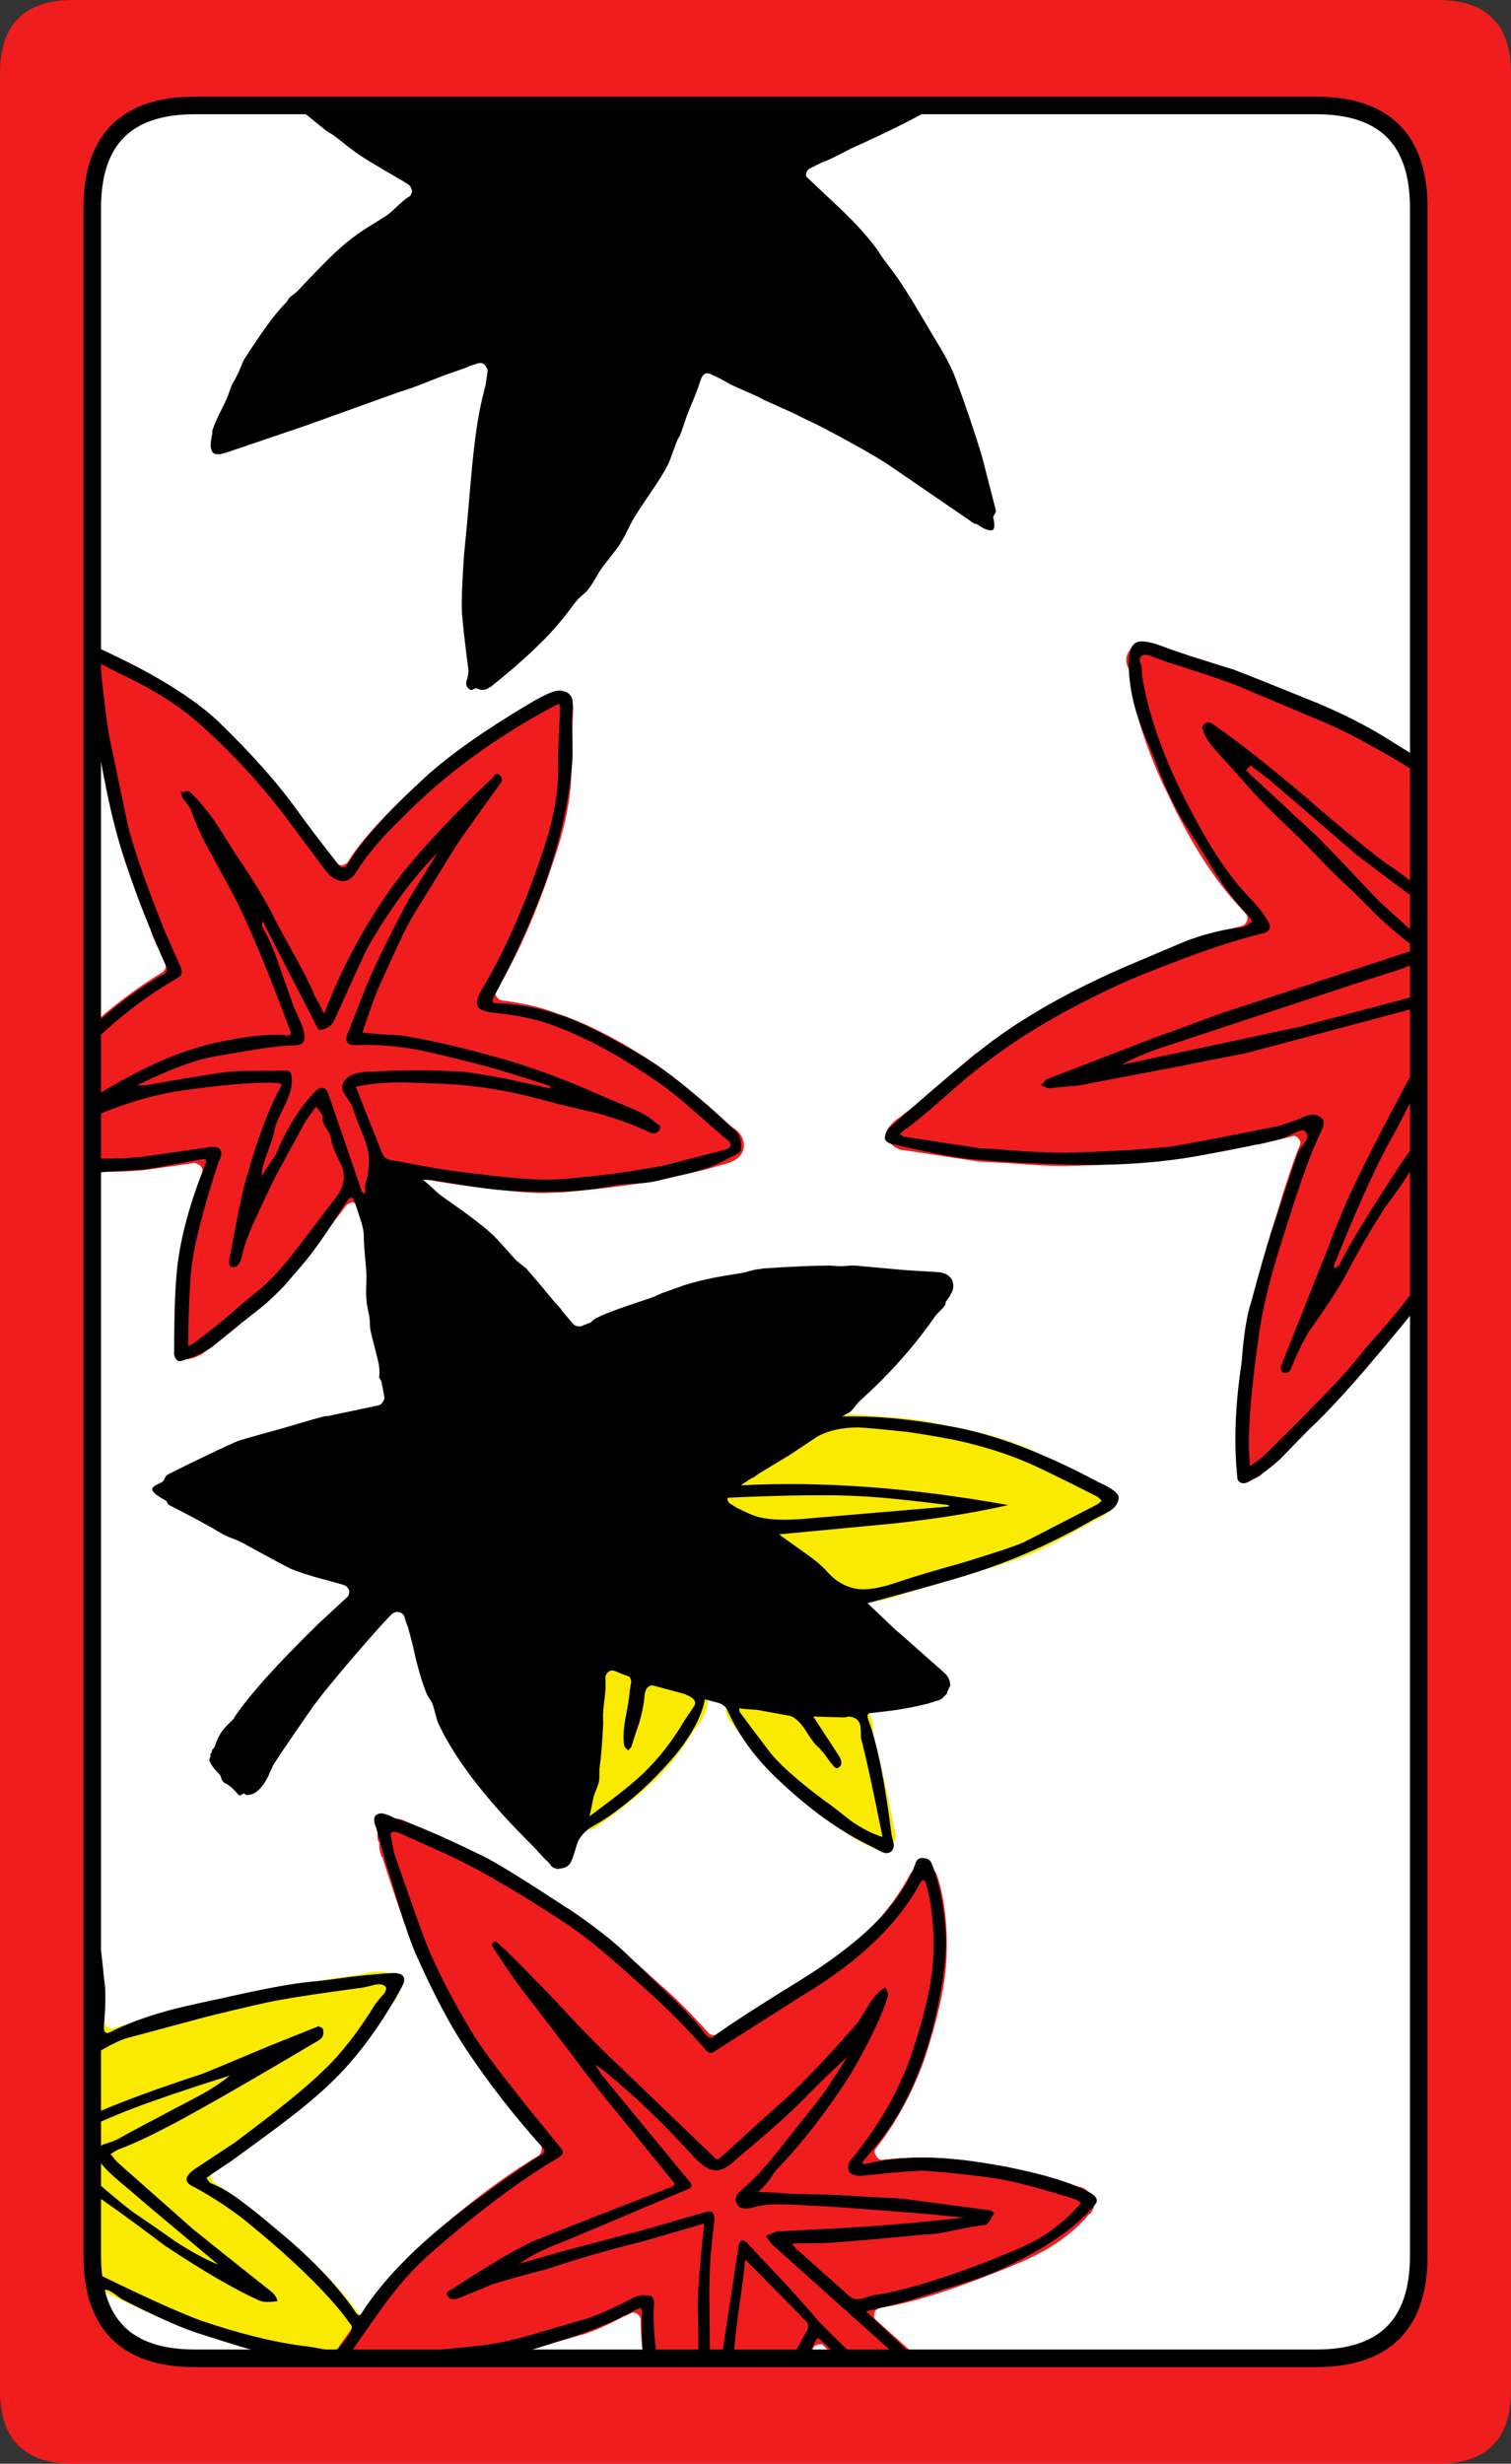
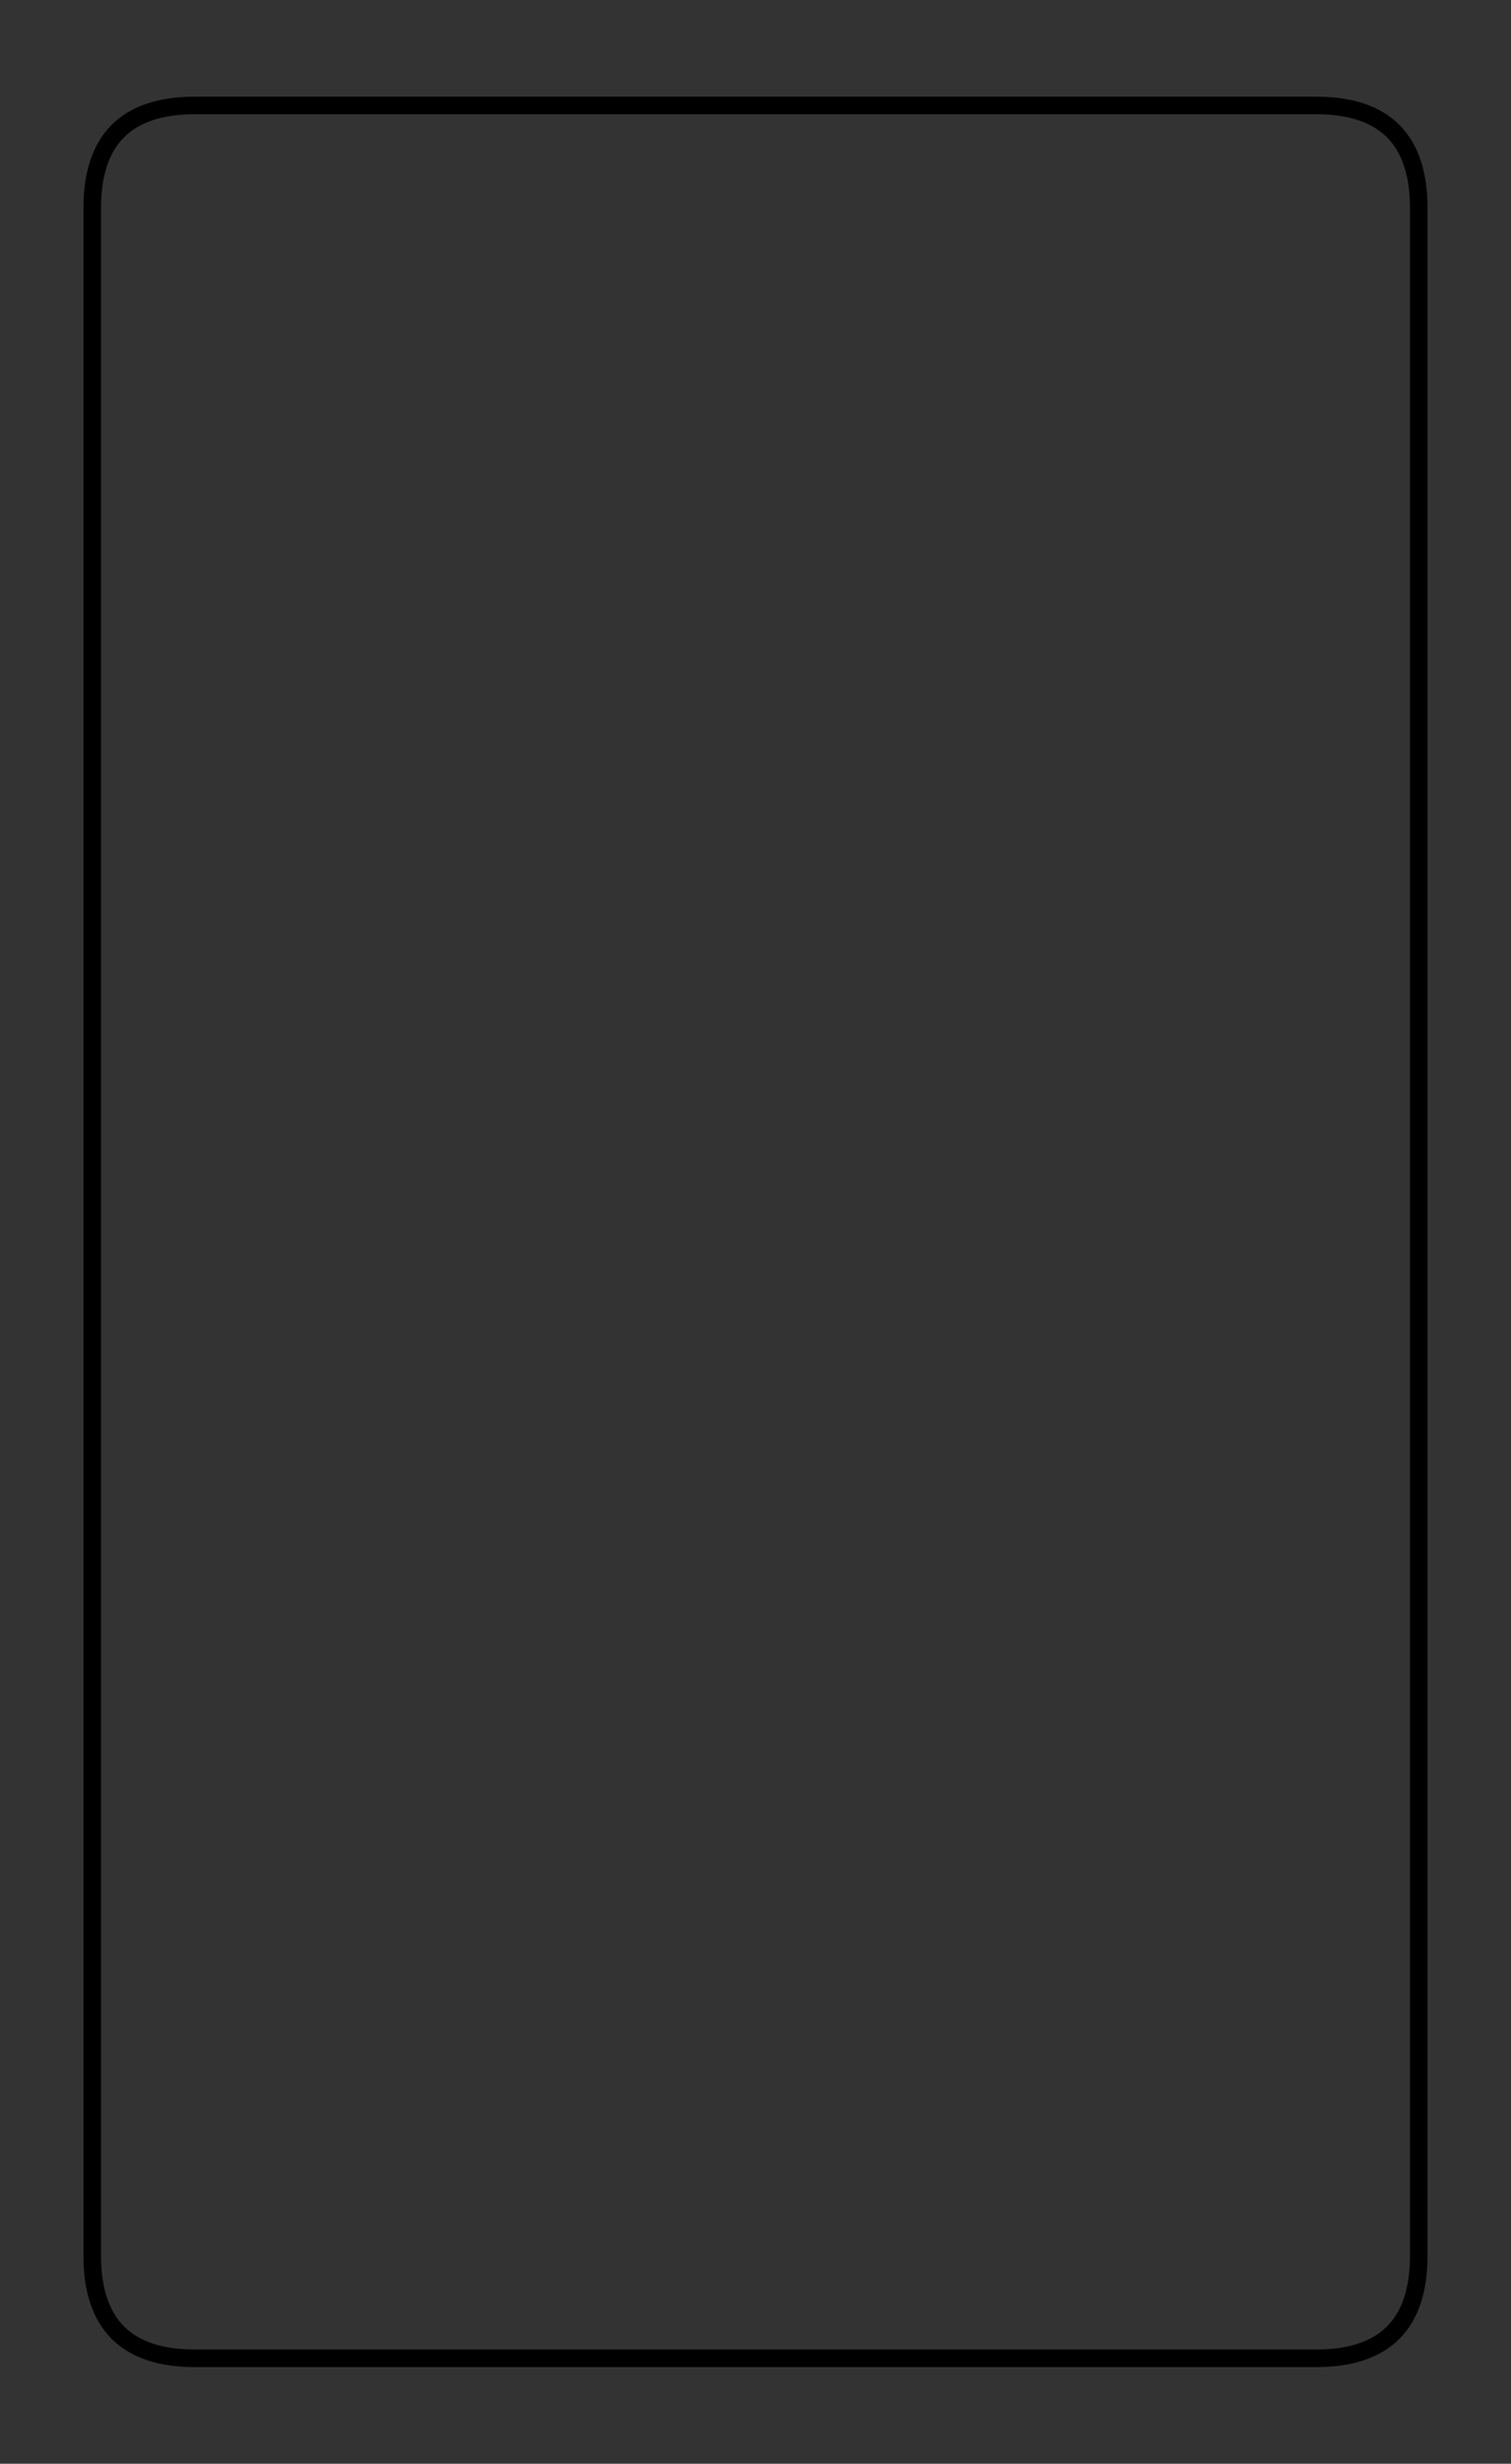
<svg xmlns="http://www.w3.org/2000/svg" width="103.2" height="168.2" preserveAspectRatio="none" version="1.1" viewBox="0 0 103.2 168.2">
  <rect x="0" y="0" width="103.2" height="168.2" fill="#333333" stroke="none" />
-   <path d="m13.299 7.199c-4.667 0-7 2.333-7 7v139.8c0 4.667 2.333 7 7 7h76.6c4.667 0 7-2.333 7-7v-139.8c0-4.667-2.333-7-7-7z" fill="#fff" />
-   <path d="m58.398 96.551c-1.097 7e-3 -2.097 0.24-3 0.699-0.176 0.1-0.608 0.367-1.299 0.801l-0.65 0.5c-0.017 8e-3 -0.034 8e-3 -0.051 0l-3.35 2c-0.187 0.198-0.321 0.365-0.4 0.5-0.039 0.1-0.105 0.166-0.199 0.199-0.068 0.067-0.152 0.1-0.25 0.1-0.196 0.018-0.346 0.068-0.449 0.15-0.03 0.029-0.065 0.046-0.102 0.051-0.234 0.158-0.366 0.34-0.398 0.549-7e-3 0.025-0.024 0.042-0.051 0.051-0.047 0.271 3e-3 0.504 0.15 0.699 0.029 0.048 0.044 0.081 0.049 0.1 0.061 0.098 0.144 0.181 0.25 0.25 1.021 0.677 2.105 1.112 3.25 1.301 0.125 0.018 0.226 0.069 0.301 0.15 0.083 0.085 0.133 0.184 0.15 0.299 0.032 0.197 0.148 0.398 0.35 0.602l1.051 0.75v-0.051c0.849 0.576 1.516 1.109 2 1.6 0.945 1.032 2.043 1.55 3.299 1.551 0.63-4e-3 1.496-0.188 2.6-0.551h-0.049c0.393-0.115 1.242-0.365 2.549-0.75l2.801-0.85c1.61-0.474 2.759-0.858 3.449-1.15 0.986-0.428 2.17-1.044 3.551-1.85l1.4-0.75 0.449-0.35 0.051-0.051c0.016-0.018 0.032-0.033 0.049-0.049 0.169-0.148 0.252-0.365 0.25-0.65 2e-3 -0.25-0.097-0.467-0.299-0.65l-0.051-0.051c-0.136-0.129-0.318-0.245-0.549-0.35l-4.9-2.4h0.049c-1.406-0.614-3.088-1.114-5.049-1.5l-0.5-0.1c-1.434-0.329-2.585-0.511-3.451-0.549zm-17.299 16.1c-0.221 0.017-0.423 0.119-0.609 0.279-0.197 0.322-0.3 0.645-0.291 0.971 0.069 0.383 0.102 1.282 0.1 2.699l-0.199 4c-6e-3 0.041-0.023 0.074-0.051 0.1l-0.699 3.051c-0.086 0.437 0.048 0.753 0.4 0.949 0.017 0.025 0.033 0.042 0.049 0.051 0.14 0.1 0.291 0.15 0.451 0.15 0.206 5e-3 0.373-0.063 0.5-0.201h0.049l1.201-0.898c1.112-0.823 1.978-1.54 2.6-2.15v0.049c1.202-1.202 2.169-2.452 2.9-3.75 0.037-0.036 0.07-0.069 0.1-0.1l0.15-0.15c0.532-0.797 0.698-1.479 0.5-2.049-0.214-0.573-0.749-0.939-1.602-1.1-0.017-7e-3 -0.032-0.025-0.049-0.051l-0.15-0.051c-0.026 9e-3 -0.059 9e-3 -0.1 0-0.179-0.099-0.379-0.148-0.6-0.148-0.042-3e-3 -0.093-0.021-0.15-0.051l-0.201-0.051c-0.018 0.012-0.051 0.012-0.1 0-0.179-0.095-0.411-0.143-0.699-0.148l-0.4 0.049c-0.076 9e-3 -0.16-7e-3 -0.25-0.049-0.051-0.011-0.101-0.046-0.15-0.102l-0.299-0.299c-0.253-0.186-0.753-0.436-1.5-0.75h-0.051l-0.301-0.15zm-0.609 0.279c6e-3 -0.01 4e-3 -0.019 0.01-0.029l-0.051 0.049c0.013-0.011 0.028-9e-3 0.041-0.019zm10.158 2.721c-0.559-0.01-0.892 0.24-1 0.75h-0.049c-0.073 0.388-7e-3 0.721 0.199 1l1.9 2.5c0.665 0.98 1.981 2.197 3.949 3.65 0.055 0.04 0.09 0.089 0.102 0.148h0.049l0.75 0.551c1.403 1.06 2.52 1.727 3.35 2l0.4 0.051c0.184-0.011 0.351-0.079 0.5-0.201 0.161-0.124 0.262-0.274 0.301-0.449 0.014-0.034 0.029-0.067 0.049-0.1 0.055-0.132 0.055-0.283 0-0.451l-0.35-1.699c-0.458-2.189-0.842-3.84-1.15-4.951 3e-3 -0.025 3e-3 -0.058 0-0.1v-0.199c4e-3 -0.426-0.062-0.76-0.199-1v-0.051c-0.279-0.569-0.762-0.852-1.449-0.85l-0.9-0.051-1.701 0.102-0.449 0.148c-0.1 0.063-0.216 0.063-0.35 0l-0.4-0.148c-0.333-0.109-1.149-0.275-2.449-0.5l-0.9-0.15zm-47.5 9.15-0.049 0.049 0.016-2e-3c0.021-8e-3 0.011-0.04 0.033-0.047zm-0.033 0.047c-0.389 0.137-0.615 0.403-0.615 0.852v9.4c6.7e-4 0.166 0.016 0.282 0.049 0.35 0.026 0.065 0.043 0.115 0.051 0.15l0.4 3.1c8e-3 0.111-9e-3 0.212-0.051 0.301-0.039 0.082-0.105 0.148-0.199 0.199-0.171 0.148-0.254 0.365-0.25 0.65v16.201c-1e-3 0.278 0.065 0.493 0.199 0.648 0.073 0.07 0.124 0.154 0.15 0.25 0.019 0.093 1e-3 0.176-0.051 0.25l-0.199 0.551c9e-3 0.034 9e-3 0.051 0 0.051-0.067 0.147-0.1 0.296-0.1 0.449v4.199c0 0.222 0.066 0.424 0.199 0.602 0.112 0.149 0.262 0.232 0.449 0.25l0.301 0.049c0.341-0.029 0.591-0.212 0.75-0.549v0.049l0.75-1.6v-0.051c0.885-1.678 1.485-3.11 1.801-4.299 0.048-0.109 0.114-0.21 0.199-0.301 0.124-0.051 0.24-0.067 0.35-0.049 0.137 0.02 0.238 0.068 0.301 0.148 2.65 1.262 4.567 2.096 5.75 2.5 2.572 0.968 4.972 1.569 7.199 1.801h0.051l1.9 0.4h0.199c0.437-0.021 0.871-0.271 1.301-0.75v0.049c0.437-0.618 0.669-0.967 0.699-1.049 0.267-0.535 0.267-0.999 0.049-1.402l-0.648-0.848c-1.51-1.936-3.793-4.12-6.85-6.551-0.948-0.723-1.799-1.322-2.551-1.799-0.104-0.042-0.187-0.126-0.25-0.25-0.022-0.091-0.022-0.192 0-0.301 0.053-0.114 0.119-0.215 0.199-0.301l0.301-0.199h0.051c0.58-0.309 1.096-0.643 1.549-1l0.9-0.699c2.311-1.681 4.094-3.133 5.35-4.352 1.208-1.175 2.407-2.741 3.6-4.699 0.038-0.036 0.073-0.069 0.102-0.1l0.148-0.15 0.451-0.6c0.289-0.558 0.239-1.042-0.15-1.451-0.253-0.235-0.604-0.351-1.051-0.35-0.342 1.3e-4 -0.641 0.033-0.898 0.1-0.025 0.027-0.06 0.045-0.102 0.051l-6.049 0.9c-1.564 0.327-3.014 0.66-4.35 1l-6.75 1.799c-0.085 0.048-0.185 0.048-0.301 0-0.078-0.025-0.143-0.091-0.199-0.199-0.064-0.066-0.098-0.149-0.102-0.25-1e-3 -1.139-0.067-2.19-0.199-3.15-0.493-3.756-1.427-6.938-2.801-9.549-0.16-0.304-0.392-0.471-0.699-0.5zm21.633 33.4 2e-3 2e-3v-0.051c8e-3 0.014-0.01 0.035-2e-3 0.049z" fill="#faea01" />
-   <path d="m78.1 43.801c-0.433 0.033-0.751 0.233-0.951 0.6-0.267 0.367-0.3 0.766-0.1 1.199 0.033 0.033 0.051 0.084 0.051 0.15l0.049 0.551c0.4 2.567 1.268 5.198 2.602 7.898 1.4 3 2.883 5.401 4.449 7.201l0.9 1c0.067 0.067 0.1 0.166 0.1 0.299 0 0.1-0.033 0.201-0.1 0.301s-0.15 0.166-0.25 0.199c-1.767 0.467-3.9 1.217-6.4 2.25-1.867 0.7-3.783 1.568-5.75 2.602-2.033 1.1-4.033 2.383-6 3.85h-0.051l-2.5 2.15c-1.3 1.133-2.283 1.932-2.949 2.398-0.167 0.133-0.283 0.252-0.35 0.352l-0.1 0.1c-0.167 0.2-0.217 0.433-0.15 0.699v0.051c0.033 0.233 0.183 0.433 0.449 0.6l0.051 0.051c0.1 0.067 0.282 0.15 0.549 0.25l-0.049-0.051 5.25 0.801 1.9 0.1c1.7 0.133 2.933 0.199 3.699 0.199h0.301c3.167-0.067 5.566-0.216 7.199-0.449 1.433-0.167 3.416-0.517 5.949-1.051v0.051l2.301-0.551c0.1-0.067 0.216-0.067 0.35 0 0.1 0.067 0.183 0.167 0.25 0.301 0.033 0.1 0.018 0.216-0.049 0.35-0.4 0.967-0.935 2.567-1.602 4.801l-0.35 1.1c-0.833 2.867-1.366 5-1.6 6.4-0.567 3.3-0.834 6.066-0.801 8.299l0.051 1.35c0.033 0.333 0.2 0.568 0.5 0.701h0.051c0.1 0.067 0.216 0.1 0.35 0.1 0.167 0 0.349-0.05 0.549-0.15l0.25-0.15h-0.049c0.5-0.4 0.765-0.615 0.799-0.648l1.852-1.852c2.433-2.367 4.183-4.248 5.25-5.648h0.049l3.301-4h0.049c1.3-1.767 2.201-3.168 2.701-4.201 0-0.033 0.015-0.066 0.049-0.1 0.067-0.1 0.102-0.267 0.102-0.5v-8.551c-0.067-0.1-0.102-0.183-0.102-0.25 0-0.1 0.017-0.183 0.051-0.25 0.033-0.1 0.051-0.232 0.051-0.398v-4.65c0-0.2-0.035-0.351-0.102-0.451-0.067-0.067-0.115-0.15-0.148-0.25 0-0.133 0.015-0.232 0.049-0.299 0.067-0.133 0.1-0.284 0.1-0.451v-0.299c0-0.1 0.035-0.183 0.102-0.25v-4.201l-0.051-0.398v-0.102l0.051-0.398v-8.051c0-0.333-0.151-0.583-0.451-0.75l-3.5-2.35c-2.133-1.3-4.1-2.333-5.9-3.1l-1.75-0.75c-2.133-0.9-3.449-1.435-3.949-1.602-0.767-0.333-1.883-0.715-3.35-1.148l-2.551-0.852h0.051zm-71.25 0.6c-0.2 0-0.351 0.033-0.451 0.1-0.033 0.033-0.049 0.066-0.049 0.1-0.3 0.167-0.434 0.434-0.4 0.801l0.1 1.299c0.167 1.833 0.401 3.401 0.701 4.701v-0.051c0.2 0.7 0.382 1.584 0.549 2.65l0.551 2.4c0.333 1.533 1.134 3.849 2.4 6.949l0.148 0.5 0.852 1.9c0.067 0.1 0.082 0.216 0.049 0.35-0.067 0.133-0.15 0.234-0.25 0.301-2.033 1.233-3.966 2.749-5.799 4.549h0.049l-2.549 2.75h-0.051c-0.167 0.167-0.25 0.368-0.25 0.602v4.799c0 0.233 0.101 0.45 0.301 0.65 0.167 0.167 0.382 0.25 0.648 0.25l0.551 0.051c0.033-0.033 0.084-0.051 0.15-0.051h2.85c1.5 0 2.667-0.066 3.5-0.199l2.801-0.4c0.1 0 0.199 0.033 0.299 0.1 0.1 0.033 0.183 0.117 0.25 0.25 0.033 0.1 0.033 0.216 0 0.35-1 2.8-1.55 5.035-1.65 6.701-0.067 0.567-0.1 1.383-0.1 2.449l-0.1 2.699c0 0.267 0.134 0.501 0.4 0.701 0.133 0.067 0.283 0.117 0.449 0.15l0.451-0.102 0.449-0.199-0.051 0.051c1.033-0.733 2.101-1.584 3.201-2.551v-0.051l1.299-1.049v0.049c0.933-0.8 2.251-2.333 3.951-4.6l1.549-2.049c0.067-0.067 0.15-0.117 0.25-0.15 0.067-0.067 0.15-0.084 0.25-0.051s0.183 0.084 0.25 0.15c0.167 0.1 0.351 0.15 0.551 0.15h0.15c0.233-0.033 0.415-0.134 0.549-0.301 0.167-0.3 0.267-0.55 0.301-0.75l0.051-0.75c0-0.1 0.033-0.183 0.1-0.25 0.067-0.1 0.133-0.166 0.199-0.199 0.067-0.033 0.15-0.051 0.25-0.051l0.451 0.051h0.148c1.767 0.367 3.567 0.667 5.4 0.9h0.201c1.867 0.267 3.316 0.398 4.35 0.398l1.4-0.049c2.967-0.267 5.333-0.585 7.1-0.951 0.767-0.167 1.683-0.382 2.75-0.648l1.4-0.4c0.6-0.2 0.949-0.533 1.049-1 0.067-0.567-0.166-1.034-0.699-1.4-0.067-0.033-0.117-0.066-0.15-0.1l-1.5-1.35c-1.533-1.3-2.683-2.217-3.449-2.75-2.4-1.633-4.65-2.817-6.75-3.551h-0.051c-1.033-0.433-2.334-0.749-3.9-0.949-0.1 0-0.199-0.05-0.299-0.15-0.1-0.1-0.15-0.201-0.15-0.301s0.033-0.199 0.1-0.299c1.433-2.367 2.734-5.334 3.9-8.9 0.9-2.633 1.284-4.916 1.15-6.85-0.033-0.667-3.3e-4 -1.401 0.1-2.201l0.049-1.199c0-0.167-0.033-0.318-0.1-0.451-0.033-0.1-0.049-0.183-0.049-0.25-0.067-0.167-0.185-0.298-0.352-0.398-0.2-0.1-0.332-0.15-0.398-0.15l-0.301 0.1h-0.1l-0.301 0.1c-4.033 2.1-7.566 4.668-10.6 7.701-1.533 1.533-2.599 2.799-3.199 3.799-0.1 0.1-0.201 0.168-0.301 0.201-0.133 0.033-0.25 0.016-0.35-0.051-0.1-0.033-0.183-0.099-0.25-0.199l-0.051-0.102-2.949-3.949c-1.633-2.167-3.534-4.184-5.701-6.051-1.533-1.333-3.415-2.533-5.648-3.6l-1.25-0.6c-0.133-0.067-0.267-0.1-0.4-0.1zm20.049 79.75c-0.367 0-0.65 0.134-0.85 0.4 0 0.033-0.015 0.049-0.049 0.049-0.2 0.233-0.268 0.567-0.201 1l0.1 0.201v0.148c0 0.267 0.05 0.517 0.15 0.75 0 0.033 0.017 0.051 0.051 0.051l0.4 1.25c0.767 2.333 1.35 3.983 1.75 4.949h0.049c0.8 2.033 1.951 4.25 3.451 6.65 0.933 1.5 2.615 3.717 5.049 6.65l0.051 0.051 0.1 0.148c0.033 0.067 0.051 0.15 0.051 0.25 0 0.067-0.017 0.15-0.051 0.25-0.033 0.067-0.084 0.135-0.15 0.201-2.533 1.533-5.167 3.533-7.9 6-1.4 1.167-3.032 3.116-4.898 5.85l-0.65 0.9c-0.3 0.367-0.333 0.733-0.1 1.1v0.051c0.167 0.367 0.5 0.549 1 0.549h0.35c1.9 0 4.633-0.182 8.199-0.549 1.133-0.133 2.767-0.484 4.9-1.051h-0.051l2.051-0.6h0.051c0.767-0.233 1.749-0.667 2.949-1.301h0.051l0.299-0.15c0.1-0.067 0.201-0.082 0.301-0.049 0.133 0.033 0.232 0.099 0.299 0.199 0.067 0.067 0.102 0.167 0.102 0.301 0 0.833 0.099 2.015 0.299 3.549l0.1 1v0.25c-0.033 0.067-0.082 0.117-0.148 0.15-0.1 0.133-0.15 0.3-0.15 0.5v0.6c0 0.233 0.083 0.435 0.25 0.602 0.2 0.167 0.417 0.25 0.65 0.25h8.35c0.267 0 0.484-0.083 0.65-0.25 0.167-0.167 0.25-0.368 0.25-0.602v-0.75l-0.051-0.399c0-0.1 0.033-0.201 0.1-0.301l1.5-2.699c0.033-0.1 0.101-0.168 0.201-0.201 0.067-0.033 0.166-0.049 0.299-0.049 0.1 0 0.183 0.048 0.25 0.148l3.4 3.201 0.199 0.15c0.067 0.033 0.117 0.099 0.15 0.199 0.033 0.067 0.051 0.133 0.051 0.199v0.5c0 0.233 0.083 0.435 0.25 0.602 0.167 0.167 0.384 0.25 0.65 0.25h3.299c0.267 0 0.484-0.083 0.65-0.25 0.167-0.167 0.25-0.368 0.25-0.602v-0.949c0-0.4-0.184-0.683-0.551-0.85-0.033-0.033-0.066-0.051-0.1-0.051l-4.65-4.15c-0.133-0.1-0.199-0.216-0.199-0.35s0.033-0.25 0.1-0.35c0.1-0.1 0.216-0.166 0.35-0.199 1.8-0.267 4.201-0.984 7.201-2.15l0.25-0.1c1.5-0.567 2.682-1.084 3.549-1.551 1.333-0.733 2.417-1.6 3.25-2.6h0.051c0.2-0.233 0.301-0.501 0.301-0.801v-0.049c-0.033-0.2-0.117-0.384-0.25-0.551-0.067-0.033-0.117-0.066-0.15-0.1-0.2-0.2-0.4-0.316-0.6-0.35h-0.051l-0.9-0.301c-1.3-0.4-2.283-0.667-2.949-0.801-0.833-0.233-1.818-0.415-2.951-0.549l-0.699-0.1c-1.167-0.167-2.217-0.25-3.15-0.25h-0.049c-0.9 0-1.801 0.048-2.701 0.148-0.133 0.033-0.25 3.3e-4 -0.35-0.1-0.1-0.1-0.166-0.216-0.199-0.35-0.033-0.133-3.3e-4 -0.25 0.1-0.35 1.367-1.767 2.45-3.751 3.25-5.951 0.967-2.9 1.482-5.282 1.549-7.148 0.067-2.067-0.133-3.852-0.6-5.352-0.033-0.033-0.049-0.082-0.049-0.148-0.133-0.4-0.451-0.602-0.951-0.602h-0.1c-0.4 0.067-0.683 0.268-0.85 0.602-0.833 1.567-1.984 3.032-3.451 4.398-1.1 0.933-2.565 1.968-4.398 3.102h0.049c-0.733 0.433-2.067 1.282-4 2.549l-1.25 0.801c-0.133 0.033-0.25 0.049-0.35 0.049-0.133-0.033-0.234-0.082-0.301-0.148-1.333-1.467-2.399-2.534-3.199-3.201l-1.15-1.049c-2.2-2-3.95-3.417-5.25-4.25h-0.049l-0.051-0.051h-0.051c-3.7-2.333-6.349-3.866-7.949-4.6l-3.1-1.35c-0.233-0.1-0.468-0.15-0.701-0.15z" fill="#ef1d1e" />
-   <path d="m16.949 1.9c-0.237 6e-3 -0.454 0.105-0.65 0.299-0.168 0.174-0.251 0.391-0.25 0.65v0.801c-0.01 0.504 0.228 0.805 0.701 0.9 0.072 0.028 0.138 0.061 0.199 0.1l0.199 0.15c0.038 0.029 0.073 0.061 0.102 0.1l0.148 0.199c0.801 0.711 1.9 1.444 2.816 2.164 0.714 0.575 1.14 0.91 2.035 1.637 0.227 0.167 0.333 0.195 0.553 0.354 0.471 0.335 0.801 0.659 1.297 0.996l0.049 0.051c0.428 0.33 1.547 1.012 3.352 2.049l0.398 0.25c0.114 0.084 0.182 0.185 0.201 0.301 0.057 0.108 0.057 0.207 0 0.299-0.028 0.126-0.096 0.209-0.201 0.25-0.462 0.277-0.999 0.919-1.471 1.246-1.069 0.708-1.993 1.138-3.328 2.356-0.816 0.742-1.8 1.783-2.781 2.818-0.199 0.206-0.368 0.267-0.568 0.48-0.078 0.084-0.129 0.217-0.205 0.303-0.072 0.078-0.123 0.118-0.195 0.197-0.633 0.667-1.517 1.884-2.65 3.65-0.17 0.271-0.286 0.702-0.447 0.998v2e-3l-0.25 0.5-0.051 0.051c-0.239 0.438-0.292 0.772-0.475 1.178-0.32 0.739-0.694 1.315-0.975 2.172-0.028 0.092 0.02 0.115 0 0.199-0.125 0.531-0.172 0.991 0 1.25 0.133 0.2 0.449 0.217 0.949 0.051l5.449-1.85c1.4-0.5 3.534-1.267 6.4-2.301 1.198-0.361 2.024-0.74 2.994-1.111l1.406-0.488 0.25-0.1c0.041-0.01 0.074-0.027 0.1-0.051l0.6-0.199c0.109-0.024 0.209-0.024 0.301 0 0.126 0.061 0.209 0.145 0.25 0.25 0.081 0.101 0.114 0.2 0.1 0.299-0.06 0.368-0.073 0.556-0.129 0.906-0.034 0.192-0.094 0.271-0.121 0.494-0.267 1-0.484 2.217-0.65 3.65-0.1 0.8-0.216 2-0.35 3.6-0.067 0.867-0.183 2.134-0.35 3.801-0.133 1.8-0.184 3.149-0.15 4.049 0.066 0.86 0.217 2.175 0.447 3.922 0 0.016-2e-4 0.021 0 0.037 0 0.167-0.05 0.412-0.148 0.742-0.033 0.267 0.065 0.449 0.299 0.549 0.115 0.044 0.264-0.119 0.387-0.119 0.01 4e-3 2e-3 0.016 0.016 0.019 0.136 0.061 0.252 0.094 0.35 0.1 0.233 1e-3 0.417-0.065 0.551-0.199h0.051c2.256-1.797 3.923-3.381 5-4.75 0.406-0.508 0.516-0.681 0.867-1.127 0.244-0.309 0.6-0.502 0.832-0.824 0.388-0.512 0.59-0.984 0.953-1.49 0.288-0.384 0.839-1.066 1.047-1.359 0.559-0.813 0.72-1.38 1.188-2.137 0.708-1.148 1.639-2.343 2.213-3.463 0.169-0.308 0.469-1.261 0.67-1.728 0.037-0.093 0.145-0.23 0.18-0.322 0.1-0.239 0.322-0.94 0.459-1.32 0.327-0.871 0.55-1.243 0.941-2.43 0.133-0.433 0.366-0.565 0.699-0.398 0.333 0.133 0.783 0.366 1.35 0.699 0.328 0.151 1.012 0.452 1.701 0.756 0.329 0.146 0.426 0.238 0.799 0.395l1.963 0.883c0.01 5e-3 0.028 0.013 0.037 0.018 0.335 0.199 1.104 0.537 1.582 0.781 2.175 1.135 3.98 2.137 5.019 2.867l5.549 3.801c0.033 8e-3 0.051 8e-3 0.051 0 0.038 0.028 0.104 0.021 0.148 0.041 0.358 0.273 0.699 0.439 1.002 0.408 0.167-0.033 0.199-0.299 0.1-0.799-0.01-0.035-0.017-0.078-0.021-0.113 0.054-0.163 0.227-0.289 0.172-0.486l-0.951-3.701c-0.517-1.692-1.116-3.458-1.799-5.299-0.273-0.721-0.757-1.638-1.451-2.75l-0.65-1.102c-1.004-1.708-1.737-2.857-2.199-3.449l-0.6-0.801c-0.021-0.027-0.028-0.032-0.049-0.059-0.158-0.236-0.183-0.29-0.352-0.541-0.567-0.8-1.367-1.699-2.4-2.699l-2.455-2.316c-0.014-0.046-0.042-0.082-0.045-0.135 0-0.081 0.015-0.165 0.051-0.25 0.064-0.088 0.13-0.154 0.199-0.199 0.399-0.193 0.537-0.266 0.881-0.434 0.117-0.047 0.197-0.065 0.32-0.117 0.367-0.167 0.9-0.432 1.6-0.799 2.5-1.133 4.25-2 5.25-2.6l4.547-2.801c0.086-0.061 0.035-0.146 0.102-0.211 0.051-0.035 0.097-0.054 0.148-0.09 0.085-0.028 0.169-0.044 0.25-0.049 0.188-0.018 0.339-0.101 0.451-0.25v-0.051c0.165-0.154 0.248-0.336 0.25-0.549v-0.701c0-0.26-0.079-0.477-0.25-0.65-0.197-0.194-0.414-0.293-0.65-0.299zm60.6 42c-0.333 0.2-0.483 0.766-0.449 1.699 0.033 1.433 0.4 2.984 1.1 4.65 0.3 0.7 0.717 1.733 1.25 3.1 0.5 1.167 1 2.151 1.5 2.951 0.467 0.7 1.133 1.766 2 3.199 0.767 1.233 1.517 2.216 2.25 2.949l0.35 0.451c-0.367 0.267-0.584 0.4-0.65 0.4-1.1 0.1-2.315 0.383-3.648 0.85-0.267 0.1-1.418 0.583-3.451 1.449-4 1.667-7.333 3.485-10 5.451-1.633 1.233-3.967 3.198-7 5.898-0.2 0.167-0.316 0.368-0.35 0.602-0.067 0.267 0.082 0.449 0.449 0.549 2.3 0.533 4.002 0.867 5.102 1 1.933 0.2 4.232 0.334 6.898 0.4 3.1 0.1 6.017-0.084 8.75-0.551 2.933-0.533 4.885-0.933 5.852-1.199 0.2-0.067 0.498-0.2 0.898-0.4 0.367-0.167 0.601-0.217 0.701-0.15 0.233 0.2 0.249 0.45 0.049 0.75l-0.5 0.701-1.75 5.25c-0.367 1.1-0.849 2.767-1.449 5-0.3 0.9-0.517 2.284-0.65 4.15-0.433 2.767-0.532 5.35-0.299 7.75 0 0.2 0.066 0.332 0.199 0.398 0.167 0.1 0.366 0.085 0.6-0.049 0.7-0.367 1.435-0.9 2.201-1.6 0.833-0.867 1.465-1.518 1.898-1.951 1.3-1.2 3.085-3.167 5.352-5.9 2.133-2.5 3.666-4.616 4.6-6.35 0.233-0.333 0.433-0.717 0.6-1.15 0.167-0.267 0.283-0.482 0.35-0.648 0.067-0.233 7.8e-4 -0.417-0.199-0.551-0.133-0.067-0.25 0.017-0.35 0.25-0.167 0.267-0.3 0.433-0.4 0.5l-0.051 0.051-0.049 0.148c-0.333 0.8-0.833 1.668-1.5 2.602-0.4 0.533-1.018 1.332-1.852 2.398-0.533 0.7-1.4 1.717-2.6 3.051-0.867 1.133-2 2.401-3.4 3.801-0.8 0.833-2.015 2.048-3.648 3.648-0.1 0.1-0.4 0.317-0.9 0.65l-0.051-1.25c-0.033-1.867 0.217-4.599 0.75-8.199 0.267-1.7 0.8-3.783 1.6-6.25 1.1-3.567 1.968-5.968 2.602-7.201 0.233-0.467 0.198-0.783-0.102-0.949-0.3-0.2-0.666-0.2-1.1 0-0.8 0.333-1.416 0.55-1.85 0.65-3.8 0.767-6.267 1.234-7.4 1.4-1.967 0.2-4.333 0.332-7.1 0.398-0.733 0-1.667-0.033-2.801-0.1-1.7-0.133-2.683-0.199-2.949-0.199l-5.25-0.801-0.25-0.15 0.25-0.25c0.667-0.467 1.583-1.217 2.75-2.25 1.2-1.067 2.117-1.832 2.75-2.299 1.767-1.367 3.749-2.634 5.949-3.801 2.067-1.1 3.935-1.966 5.602-2.6 2.767-1.1 5.032-1.883 6.799-2.35 0.5-0.133 0.767-0.201 0.801-0.201 0.333-0.133 0.45-0.333 0.35-0.6-0.167-0.367-0.45-0.783-0.85-1.25-0.433-0.467-0.767-0.833-1-1.1-1.3-1.433-2.734-3.749-4.301-6.949-1.3-2.7-2.149-5.25-2.549-7.65 0-0.433-0.035-0.716-0.102-0.85-0.1-0.233-0.082-0.4 0.051-0.5 0.1-0.1 0.284-0.117 0.551-0.051l1.049 0.4c2.133 0.667 3.734 1.2 4.801 1.6l5.699 2.4c1.433 0.567 3.35 1.567 5.75 3 0.8 0.5 1.967 1.283 3.5 2.35h0.051c0.3 0.133 0.517 0.083 0.65-0.15 0.067-0.133 0.067-0.217 0-0.25-0.133-0.067-0.217-0.117-0.25-0.15l-0.4-0.35c-0.767-0.7-2.133-1.65-4.1-2.85-1.8-1.167-3.85-2.2-6.15-3.1-2.633-1.067-4.267-1.718-4.9-1.951-2.133-0.633-3.717-1.149-4.75-1.549-0.967-0.367-1.6-0.45-1.9-0.25zm-70.6 0.449c-0.533-0.267-0.816-0.199-0.85 0.201-0.067 0.667-0.051 1.45 0.049 2.35 0.2 1.8 0.384 3.149 0.551 4.049 0.433 2.367 0.784 4.068 1.051 5.102 0.367 1.433 0.882 3.065 1.549 4.898 0.467 1.3 1.133 2.934 2 4.9 0.167 0.3 0.134 0.517-0.1 0.65-2.233 1.233-4.567 3.117-7 5.65l-2 2.5c-0.133 0.2-0.116 0.382 0.051 0.549 0.1 0.133 0.183 0.168 0.25 0.102 0.067-0.1 0.1-0.168 0.1-0.201l3.299-3.5c1.933-1.933 3.933-3.499 6-4.699l0.4-0.25c0.133-0.133 0.15-0.333 0.051-0.6l-1.15-2.602c-1.3-3.267-2.133-5.683-2.5-7.25l-1.051-5.049c-0.233-0.867-0.499-2.816-0.799-5.85l1.25 0.648c2.233 1.033 4.049 2.167 5.449 3.4 2.067 1.833 3.933 3.818 5.6 5.951l2.951 3.949c0.367 0.533 0.766 0.834 1.199 0.9 0.433 0.033 0.784-0.184 1.051-0.65 0.7-1.133 1.783-2.401 3.25-3.801 2.867-2.9 6.316-5.415 10.35-7.549l0.25-0.1 0.051 0.35c-0.033 0.767-0.084 1.9-0.15 3.4 0.133 1.867-0.233 4.049-1.1 6.549-1.167 3.467-2.452 6.401-3.852 8.801-0.467 0.733-0.649 1.233-0.549 1.5s0.499 0.433 1.199 0.5c1.633 0.167 3 0.467 4.1 0.9 2.067 0.767 4.251 1.933 6.551 3.5 0.733 0.467 1.584 1.116 2.551 1.949l2.398 2.1c0.633 0.433 0.668 0.734 0.102 0.9l-4.051 1.051c-2.2 0.433-4.551 0.749-7.051 0.949-1.3 0.1-3.217-0.016-5.75-0.35-1.633-0.167-3.416-0.45-5.35-0.85-0.267-0.033-0.484-0.068-0.65-0.102-0.267-0.067-0.449-0.216-0.549-0.449l-1.801-4.551c0.9-0.2 1.917-0.299 3.051-0.299 0.333 0 1.349 0.033 3.049 0.1 2.133 0.1 4.368 0.466 6.701 1.1 0.833 0.233 2.066 0.534 3.699 0.9 1.4 0.4 2.584 0.834 3.551 1.301 0.233 0.133 0.45 0.098 0.65-0.102 0.167-0.2 0.116-0.367-0.15-0.5-0.4-0.367-0.95-0.7-1.65-1l-1.801-0.75c-2.667-1.2-5.083-2.099-7.25-2.699-2.433-0.7-4.666-1.217-6.699-1.551-1.233-0.067-2.132-0.133-2.699-0.199l0.148-0.449c0.467-1.4 0.85-2.417 1.15-3.051 1.1-2.467 1.835-3.984 2.201-4.551l2.898-4.699c0.4-0.6 1.417-2.034 3.051-4.301 0.133-0.167 0.101-0.349-0.1-0.549-0.133-0.133-0.267-0.083-0.4 0.15l-1.1 1.049c-2.767 2.7-4.8 4.983-6.1 6.85-1.8 2.6-3.252 5.35-4.352 8.25-0.4-0.733-0.615-1.133-0.648-1.199-0.3-0.733-0.767-1.667-1.4-2.801-0.767-1.367-1.251-2.266-1.451-2.699-0.533-1.067-1.4-2.483-2.6-4.25-0.6-0.967-1.067-1.699-1.4-2.199-0.567-0.8-1.115-1.451-1.648-1.951-0.1-0.1-0.218-0.116-0.352-0.049-0.133 0.033-0.232 0.033-0.299 0l0.1 0.398c0.367 0.467 0.566 0.752 0.6 0.852 0.267 0.833 0.734 1.849 1.4 3.049l1.6 2.951c1 1.967 2.268 5.015 3.801 9.148 0.033 0.167-0.05 0.25-0.25 0.25-1.133-0.133-2.767 0.033-4.9 0.5-1.567 0.367-3.1 0.917-4.6 1.65-1.767 0.867-3.35 1.783-4.75 2.75-0.467 0.333-0.651 0.735-0.551 1.201 0.233 0 0.4-0.035 0.5-0.102 2.633-1.2 5.017-1.95 7.15-2.25 3.1-0.433 5.284-0.6 6.551-0.5 0.233 0 0.282 0.101 0.148 0.301-0.867 1.6-1.683 3.817-2.449 6.65-0.2 0.733-0.533 2.367-1 4.9-0.1 0.433-0.05 0.666 0.15 0.699 0.3 0.067 0.517-0.15 0.65-0.65 0.167-0.767 0.483-1.65 0.949-2.65l1.199-2.549c0.2-0.4 0.95-1.784 2.25-4.15l0.701-0.949 0.299 0.398c0.1 0.133 0.15 0.252 0.15 0.352-0.033 0.233 0.05 0.483 0.25 0.75 0.2 0.3 0.301 0.515 0.301 0.648 0.067 0.467 0.317 1.1 0.75 1.9 0.267 0.767 0.133 1.484-0.4 2.15l-2.551 3.35c-1 1.333-1.95 2.366-2.85 3.1-0.2 0.133-0.933 0.752-2.199 1.852-0.9 0.733-1.65 1.317-2.25 1.75l-0.25 0.1v-0.201c0.033-2.167 0.099-3.783 0.199-4.85 0.133-1.567 0.75-4.049 1.85-7.449 0.233-0.433 0.284-0.734 0.15-0.9-0.133-0.2-0.449-0.25-0.949-0.15l-3.801 0.551c-0.833 0.133-1.866 0.199-3.1 0.199h-3.85c-0.367 0-0.533 0.101-0.5 0.301 0 0.3 0.167 0.5 0.5 0.6 0.3 0.1 0.583 0.15 0.85 0.15h0.4c0.333-0.067 0.8-0.1 1.4-0.1 0.633 0 1.083-0.018 1.35-0.051 0.533-0.033 1.349-0.084 2.449-0.15 0.5-0.067 1.818-0.299 3.951-0.699 0.3-0.067 0.399 0.032 0.299 0.299-1.067 2.633-1.716 5.017-1.949 7.15-0.133 1.233-0.201 3.1-0.201 5.6-0.033 0.2-4e-5 0.384 0.102 0.551 0.1 0.167 0.249 0.217 0.449 0.15 0.933-0.3 1.633-0.633 2.1-1 1.433-1.167 2.517-2.033 3.25-2.6 0.5-0.4 1.05-0.917 1.65-1.551 0.667-0.767 1.167-1.35 1.5-1.75 0.4-0.5 0.883-1.167 1.449-2 0.767-1.2 1.218-1.884 1.352-2.051 0.2-0.267 0.349-0.249 0.449 0.051 0.1 0.267 0.234 0.666 0.4 1.199 0.167 0.467 0.25 0.868 0.25 1.201 0 0.814 0.128 1.629 0.172 2.443 0.053 0.758-0.081 1.208 0.027 2.057v0.049c0.029 0.232 0.148 0.745 0.191 1.023 0.034 0.276 0.02 0.552 0.059 0.828 0.032 0.162 0.168 0.7 0.389 1.551 0.01 0.037 0.01 0.06 0.018 0.098 0.186 0.638 0.258 1.163 0.193 1.551-0.015 0.059 0.111 0.212 0.156 0.311l0.195 1.039c0.025 0.135-0.01 0.251-0.102 0.35-0.063 0.134-0.162 0.217-0.299 0.25l-3.551 0.75 0.051-0.049-0.15 0.049h-0.051c-1.237 0.321-1.848 0.531-2.799 0.801-1.07 0.304-2.442 0.662-3.15 0.9-0.638 0.278-1.772 0.811-3.4 1.6l-1.199 0.6c-0.026 0.02-0.059 0.038-0.1 0.051-0.234 0.124-0.242 0.328-0.367 0.49-0.045 0.02-0.141 0.092-0.184 0.109-0.333 0.133-0.517 0.267-0.551 0.4 0 0.133 0.118 0.283 0.352 0.449 0.254 0.178 0.38 0.227 0.59 0.361 0.101 0.084 0.074 0.22 0.209 0.289 1.528 0.776 2.728 1.425 3.6 1.949 0.433 0.273 0.908 0.356 1.348 0.602 1.053 0.561 2.821 1.547 3.353 1.799 0.567 0.233 1.284 0.468 2.15 0.701 0.045 0.011 0.145 0.035 0.193 0.047 0 5.3e-4 -2.3e-4 6e-4 0.01 2e-3l1.25 0.35c0.141 0.049 0.242 0.117 0.301 0.201 0.083 0.115 0.116 0.231 0.1 0.35-0.012 0.128-0.062 0.229-0.15 0.301l-1.949 1.799c-2.829 2.768-4.746 4.902-5.75 6.4-0.01 0.044-0.023 0.077-0.051 0.1l-0.401 0.4c-0.581 0.582-0.739 1.06-0.898 1.537-0.062 0.06-0.075 0.095-0.15 0.162-0.046 0.062-0.015 0.114-0.047 0.174-0.01 0.052-0.101 0.127-0.104 0.178-5e-4 0.025 0.036 0.049 0.037 0.074-0.021 0.107-0.117 0.223-0.088 0.324 0.206 0.495 0.468 0.681 0.713 0.959 0.118 0.163 0.076 0.329 0.238 0.492l0.049 0.049c0.082 0.081 0.15 0.057 0.23 0.127 0.195 0.119 0.438 0.332 0.77 0.725 0.111 0.1 0.249-0.111 0.367-0.1 0.058 0.01 0.127 0.097 0.184 0.1 0.266-3e-3 0.498-0.086 0.699-0.25 0.316-0.25 0.599-0.651 0.85-1.201v-0.049l0.201-0.4c0.01-3.9e-4 0.01-0.018 0-0.051l0.65-1c1.363-1.999 2.161-3.148 2.398-3.449 0.442-0.597 1.347-1.675 2.283-2.785 0.979-1.134 1.976-2.305 2.828-3.17 0.102-0.08 0.214-0.129 0.34-0.145 0.129-0.012 0.246 0.021 0.35 0.1 0.107 0.084 0.173 0.183 0.199 0.299 0.056 0.32 0.206 0.531 0.27 0.842 0.133 0.496 0.255 0.897 0.432 1.76 0.267 1.1 0.532 1.966 0.799 2.6 0.105 0.247 0.246 0.357 0.354 0.596 0.202 0.476 0.27 1.109 0.498 1.555 1.265 2.615 3.506 5.38 6.414 8.246 0.332 0.342 0.522 0.59 0.885 0.953 0.014 0.015 0.023 7e-3 0.037 0.021 0.102 0.095 0.16 0.184 0.264 0.279v0.049c0.149 0.147 0.315 0.23 0.5 0.25l0.152-0.029c0.01-3e-4 0.013-3e-3 0.019-4e-3l0.078-0.016c0.309-0.037 0.526-0.188 0.65-0.451 0.202-0.39 0.323-1.016 0.508-1.457 0.233-0.395 0.545-0.712 0.941-0.943 0.633-0.333 1.35-0.816 2.15-1.449 1.2-0.933 2.367-2.067 3.5-3.4 1.163-1.429 1.841-2.707 2.043-3.838l0.928 0.248c0.282 0.084 0.509 0.241 0.629 0.541 0.767 1.7 1.916 3.266 3.449 4.699 2.133 2.033 4.252 3.551 6.352 4.551 0.133 0.067 0.348 0.183 0.648 0.35 0.267 0.133 0.484 0.149 0.65 0.049 0.167-0.1 0.25-0.267 0.25-0.5 0-0.033-0.05-0.248-0.15-0.648-0.467-3.7-1-6.334-1.6-7.9-0.099-0.297-0.047-0.445 0.148-0.447 1.163-0.137 2.221-0.219 3.951-0.652l0.451-0.15c0.281-0.055 0.48-0.156 0.6-0.301 0.015-0.018 0.033-0.034 0.051-0.049l0.051-0.051c0.016-0.017 0.034-0.035 0.051-0.051 0.099-0.08 0.095-0.211 0.145-0.314-1e-3 -0.012 0.058-0.024 0.055-0.035l-0.023-0.039c0.032-0.091 0.123-0.152 0.121-0.26 0-0.29-0.117-0.557-0.348-0.801l-3.049-2.699c-0.083-0.081-0.199-0.154-0.283-0.234l-1.967-1.867c3.8-1.033 6.096-1.683 6.896-1.949 2.833-0.867 5.704-2.134 8.604-3.801 0.467-0.233 0.816-0.415 1.049-0.549 0.367-0.233 0.564-0.516 0.598-0.85 0.067-0.3-0.381-0.668-1.348-1.102-3.867-2.067-7.299-3.35-10.299-3.85-2.367-0.433-4.533-0.65-6.5-0.65h-0.75l0.549-0.299c0.284-0.244 0.428-0.539 0.701-0.787 2.082-1.876 3.751-3.785 5.092-5.721 0.196-0.279 0.522-0.51 0.707-0.793 0.055-0.088 0.01-0.155 0.051-0.24 0.086-0.138 0.217-0.272 0.299-0.41v-0.049c0.24-0.345 0.275-0.696 0.102-1.051-0.167-0.288-0.468-0.455-0.9-0.5l-2.256-0.137-3.445-0.312c-0.238-0.027-0.801 0.055-1.078 0.041l-0.672-0.041c-1.044 1e-3 -2.559 0.067-4.549 0.199-0.063 5e-3 -0.151 0.039-0.215 0.045-0.06 7e-3 -0.075-1e-3 -0.135 6e-3 -0.264 0.027-0.819 0.212-1.129 0.264-1.236 0.197-2.456 0.377-3.922 0.836l-1.25 0.449c-0.444 0.14-0.582 0.265-0.986 0.402-1.48 0.501-3.082 1.012-3.863 1.449-0.052 0.039-0.192 0.165-0.275 0.234-0.125 0.069-0.412 0.147-0.525 0.215-0.054 0.047-0.126 0.039-0.189 0.055-0.154-3e-3 -0.307-0.011-0.461-0.154v-2e-3c-0.152-0.196-0.533-0.62-0.725-0.855l-0.172-0.242c-0.068-0.09-0.312-0.325-0.391-0.424-0.616-0.738-1.092-1.337-2.01-2.377v0.051c-0.156-0.173-0.461-0.365-0.627-0.539-0.604-0.635-0.799-0.935-1.574-1.711-0.938-0.868-2.23-1.755-3.481-2.639-0.495-0.379-0.759-0.727-1.293-1.111h0.475c0.067 0 1.016 0.149 2.85 0.449 1.1 0.167 2.034 0.267 2.801 0.301 2.567 0.167 4.865 0.048 6.898-0.352 0.3-0.067 0.817-0.115 1.551-0.148 0.633-0.033 1.133-0.101 1.5-0.201 0.5-0.133 1.268-0.316 2.301-0.549 0.9-0.233 1.65-0.518 2.25-0.852l0.699-0.35c0.233-0.1 0.367-0.216 0.4-0.35 0.067-0.633-0.1-1.1-0.5-1.4-2.433-2.3-4.451-3.934-6.051-4.9-1.967-1.167-3.583-2.015-4.85-2.549-1.833-0.733-3.601-1.117-5.301-1.15-0.267 0-0.333-0.134-0.199-0.4 1.367-2.533 2.533-5.099 3.5-7.699 1.133-3.233 1.767-6.15 1.9-8.75 0-1.367-0.019-2.2-0.053-2.5 0.067-0.567 0.086-1.001 0.053-1.301-0.067-0.467-0.4-0.699-1-0.699-0.367 0.033-1.051 0.349-2.051 0.949-2.967 1.767-5.282 3.4-6.949 4.9-2.6 2.4-4.367 4.367-5.301 5.9-0.233 0.433-0.483 0.449-0.75 0.049-1.233-1.567-2.132-2.749-2.699-3.549-1.3-1.833-3.1-3.866-5.4-6.1-1.667-1.6-4.333-3.251-8-4.951zm75.301 5.1c-0.1 0.1-0.15 0.183-0.15 0.25 0.033 0.067 0.066 0.15 0.1 0.25 0.1 0.3 0.284 0.618 0.551 0.951 0.167 0.2 0.399 0.466 0.699 0.799 0.5 0.533 1.232 1.351 2.199 2.451 0.9 0.933 1.667 1.699 2.301 2.299 0.5 0.467 1.217 1.184 2.15 2.15s1.65 1.666 2.15 2.1l1.898 1.9c0.8 0.733 1.484 1.317 2.051 1.75 0.067 0.033 0.183 0.184 0.35 0.451l-0.1 0.1-13.1 4.299c-2.067 0.767-3.617 1.335-4.65 1.701l-7.25 2.799-0.35 0.4c0.1 0.033 0.267 0.101 0.5 0.201l2.1-0.201 7.1-1.35c0.933-0.2 2.368-0.483 4.301-0.85l13.9-3.701c0.167-0.067 0.25-0.067 0.25 0l-0.102 0.25-3.1 5.551c-1.533 2.867-2.65 5.033-3.35 6.5-0.633 1.267-1.3 2.833-2 4.699l-3.199 8.051c-0.033 0.067-0.033 0.15 0 0.25s0.066 0.166 0.1 0.199c0.267 0.067 0.449 7.8e-4 0.549-0.199 0.367-0.933 0.783-1.8 1.25-2.6 1.267-1.767 2.15-3.133 2.65-4.1 0.633-1.233 1.467-2.667 2.5-4.301 1-1.333 1.7-2.366 2.1-3.1 0.433-0.767 1.335-2.084 2.701-3.951l0.549-0.699c0.3-0.367 0.434-0.717 0.4-1.051l-0.15-0.148-0.449 0.25-0.35 0.5c-0.733 1.1-1.9 2.732-3.5 4.898-2.267 3.433-3.734 5.835-4.4 7.201-0.033 0.033-0.134 0.099-0.301 0.199l-0.049-0.199 1.049-2.551c1.267-3 2.317-5.2 3.15-6.6 0.167-0.333 0.917-1.767 2.25-4.301l2.801-5.1c0.167-0.2 0.167-0.382 0-0.549-0.133-0.133-0.284-0.184-0.451-0.15l-11.1 2.949-12.199 2.6c0.7-0.4 1.584-0.782 2.65-1.148l13.5-4.451c0.5-0.167 1.232-0.399 2.199-0.699 0.867-0.267 1.566-0.55 2.1-0.85 0.1-0.033 0.251-0.068 0.451-0.102 0.2-0.033 0.316-0.132 0.35-0.299 0.033-0.167-0.017-0.318-0.15-0.451-0.167-0.133-0.3-0.25-0.4-0.35-2.1-1.9-3.166-2.867-3.199-2.9-1.833-1.967-3.217-3.416-4.15-4.35l-4.85-4.5 0.299-0.35 1.25 0.949c1.367 1.167 3.384 2.901 6.051 5.201 0.133 0.1 2.35 1.767 6.65 5l0.549 0.449c0.3 0.167 0.502 0.184 0.602 0.051 0.067-0.133 0.016-0.317-0.15-0.551 0-0.033-0.167-0.15-0.5-0.35l-0.5-0.4c-2.267-1.9-3.8-3.1-4.6-3.6-0.767-0.533-2.267-1.75-4.5-3.65-2.833-2.467-5.3-4.434-7.4-5.9-0.233-0.167-0.433-0.167-0.6 0zm-52.361 8.766-1.939 3.135c-1.533 2.867-2.566 5-3.1 6.4l-1.1 2.801c-0.233 0.533-0.051 0.799 0.549 0.799 1.333-0.067 2.8 0.05 4.4 0.35 0.833 0.167 2.283 0.517 4.35 1.051 1 0.267 2.518 0.734 4.551 1.4l-0.051 0.15-2.949-0.65c-1.633-0.3-2.701-0.467-3.201-0.5-1.933-0.1-3.883-0.1-5.85 0-0.467 0-0.816 0.033-1.049 0.1-0.433 0.067-0.751 0.233-0.951 0.5-0.233 0.3-0.233 0.616 0 0.949 0.333 0.5 0.5 0.767 0.5 0.801 0.067 0.267 0.301 0.9 0.701 1.9 0.333 0.767 0.483 1.416 0.449 1.949l-0.068 0.881c-0.084 0.305-0.232 0.563-0.182 0.969v0.301c-0.167-0.067-0.25-0.133-0.25-0.199l-2.25-6.551c-0.067-0.233-0.167-0.383-0.301-0.449-0.167-0.067-0.349-0.018-0.549 0.148-1.1 1.1-2.017 2.552-2.75 4.352l-1 1.5c0.033-0.467 0.183-1.034 0.449-1.701 0.267-0.7 0.418-1.2 0.451-1.5 0.033-0.233 0.283-0.817 0.75-1.75 0.367-0.733 0.498-1.383 0.398-1.949-0.033-0.233-0.165-0.334-0.398-0.301-2.233 0-3.483 0.018-3.75 0.051-0.867 0.1-2.818 0.416-5.852 0.949h-0.549c2.167-1.067 3.884-1.716 5.15-1.949 2.4-0.433 4.016-0.683 4.85-0.75 0.2 0 0.516-0.018 0.949-0.051 0.333-0.033 0.5-0.215 0.5-0.549 0-0.3-0.099-0.668-0.299-1.102-0.233-0.5-0.4-0.882-0.5-1.148-0.433-1.2-0.751-2.101-0.951-2.701-0.367-1.067-0.75-1.933-1.15-2.6-0.033-0.067-0.016-0.183 0.051-0.35l3.75 7.299c0 0.033 0.033 0.068 0.1 0.102 0.033 0.033 0.068 0.033 0.102 0 0.467-0.067 0.784-0.301 0.951-0.701 1.4-3.1 2.15-4.734 2.25-4.9 1.53-2.66 3.125-4.819 4.787-6.484zm28.711 39.234h4e-3c0.633 0.033 1.563 0.117 2.795 0.25 0.567 0.033 1.834 0.235 3.801 0.602 1.833 0.4 3.45 0.9 4.85 1.5 0.667 0.267 2.283 1.05 4.85 2.35 0.067 0.033 0.185 0.132 0.352 0.299l-0.301 0.25-4.949 2.551c-0.567 0.267-2.001 0.749-4.301 1.449-1.933 0.533-3.383 0.967-4.35 1.301-1.067 0.367-1.917 0.533-2.551 0.5-0.9-0.067-1.683-0.483-2.35-1.25-0.367-0.4-0.867-0.817-1.5-1.25-0.304-0.212-0.449-0.321-0.695-0.496v-4e-3c0-2e-3 -0.01-4e-3 -0.01-6e-3 -0.367-0.261-0.803-0.566-1.041-0.744 1.767-0.167 4.4-0.417 7.9-0.75 3-0.333 5.583-0.75 7.75-1.25-6.635-1.194-12.721-1.639-18.266-1.348l0.766-0.502h0.049c0.201-0.114 0.295-0.224 0.49-0.338l2.01-1.213 1.951-1.299c0.766-0.399 1.681-0.601 2.746-0.602zm0.25 4.701c1.333 0.067 3.316 0.266 5.949 0.6v0.1l-9.449 0.801c-1.3 0.133-2.35 0.133-3.15 0-0.725-0.107-1.304-0.452-1.92-0.736-0.12-0.072-0.209-0.143-0.33-0.215-0.104-0.041-0.188-0.125-0.25-0.25-0.015-0.062-0.01-0.133 0-0.203 3.972-0.176 7.117-0.223 9.15-0.096zm-17.15 11.9c0.137-0.017 0.253-7.3e-4 0.35 0.049 0.287 0.141 0.626 0.244 0.934 0.369 0.076 0.107 0.143 0.223 0.117 0.432-0.033 0.133-0.066 0.333-0.1 0.6 0 0.233-0.101 0.867-0.301 1.9-0.133 0.767-0.15 1.383-0.051 1.85l0.25 0.25 0.201-0.199c0.233-0.733 0.416-1.284 0.549-1.65 0.2-0.7 0.318-1.268 0.352-1.701 0.03-0.627 0.24-0.858 0.537-0.896l2.186 0.582c0.439 0.187 0.854 0.383 0.727 0.766-0.033 0.067-0.266 0.415-0.699 1.049-0.8 1.367-1.734 2.568-2.801 3.602-0.733 0.7-1.966 1.683-3.699 2.949 0.164-0.587 0.179-0.847 0.287-1.311 0.106-0.389 0.264-0.624 0.361-1.039 0.074-0.269 8e-3 -0.76 0.064-1.053 0.091-0.697 0.172-1.637 0.234-2.947 0-0.291-0.013-0.264-0.014-0.523 0.02-0.914 0.236-1.516 0.164-2.576-0.01-0.103 0.028-0.203 0.102-0.301 0.069-0.093 0.152-0.159 0.25-0.199zm8.801 2.561c0.309 0.097 0.962 0.074 1.342 0.146l2.158 0.393c0.333 0.133 0.667 0.449 1 0.949 0.367 0.6 0.65 0.984 0.85 1.15 0.233 0.2 0.516 0.551 0.85 1.051 0.067 0.067 0.15 0.166 0.25 0.299 0.133 0.133 0.25 0.151 0.35 0.051 0.233-0.167 0.218-0.45-0.049-0.85l-1.701-2.602 0.133-0.018c0.073 3.6e-4 0.094 0.018 0.168 0.018l1.799 0.051c0.081-1.9e-4 0.269-0.056 0.355-0.059 0.383 0.052 0.653 0.217 0.746 0.559 0.033 0.2 0.049 0.5 0.049 0.9 0.3 1.1 0.784 3.317 1.451 6.65 0.033 0.033 0.033 0.066 0 0.1-0.667-0.2-1.384-0.566-2.15-1.1-0.833-0.667-1.467-1.151-1.9-1.451-1.867-1.4-3.117-2.534-3.75-3.4-0.867-1.133-1.516-2-1.949-2.6zm-24.5 7.189c-0.3 0.033-0.451 0.183-0.451 0.449 0 0.133 0.05 0.317 0.15 0.551l0.75 2.699c0.067 0.167 0.367 1.149 0.9 2.949 0.367 1.167 0.7 2.118 1 2.852 1.233 2.767 2.382 4.949 3.449 6.549 1.6 2.4 3.35 4.65 5.25 6.75 0.2 0.2 0.184 0.367-0.049 0.5-0.9 0.533-2.417 1.584-4.551 3.15-3.633 2.667-6.234 5.25-7.801 7.75-0.067 0.1-0.166 0.083-0.299-0.051-1.3-1.933-3.184-3.898-5.65-5.898-0.9-0.767-1.584-1.317-2.051-1.65-0.8-0.633-1.55-1.083-2.25-1.35-0.067-0.033-0.166-0.152-0.299-0.352l0.25-0.199 1.35-0.9c1.9-1.367 3.299-2.4 4.199-3.1 1.6-1.233 2.9-2.417 3.9-3.551 1.3-1.467 2.517-3.232 3.65-5.299 0.333-0.633 0.134-0.951-0.6-0.951-0.7 0.033-1.634 0.117-2.801 0.25-1.433 0.2-2.383 0.318-2.85 0.352-1.167 0.1-3.149 0.466-5.949 1.1-1.9 0.4-3.2 0.7-3.9 0.9-1.433 0.4-2.683 0.865-3.75 1.398-0.367 0.2-0.533 0.068-0.5-0.398 0.133-1.533 0.133-2.617 0-3.25-0.133-1.567-0.3-2.733-0.5-3.5-0.7-2.667-1.483-4.734-2.35-6.201-0.133-0.367-0.252-0.632-0.352-0.799-0.133-0.333-0.316-0.517-0.549-0.551-0.1-0.033-0.216-0.033-0.35 0-0.367 0.067-0.334 0.483 0.1 1.25l0.25 0.449c1.333 2.533 2.25 5.634 2.75 9.301 0.1 0.733 0.15 2.183 0.15 4.35 0 0.333 0.048 0.55 0.148 0.65 0.1 0.133 0.317 0.1 0.65-0.1 0.633-0.367 1.166-0.617 1.6-0.75l5.4-1.451c2.7-0.667 4.367-1.048 5-1.148 1.267-0.233 3.168-0.518 5.701-0.852 0.2-0.033 0.483-0.099 0.85-0.199 0.333-0.067 0.566-0.034 0.699 0.1 0.133 0.1 0.101 0.284-0.1 0.551-0.133 0.133-0.317 0.35-0.551 0.65-1.167 1.9-2.333 3.4-3.5 4.5-1.1 1.1-3.148 2.767-6.148 5l-2.65 1.75c-0.733 0.5-0.801 0.899-0.201 1.199 1.2 0.633 2.384 1.401 3.551 2.301 3.033 2.467 5.266 4.598 6.699 6.398l0.602 0.801c0.1 0.167-0.051 0.517-0.451 1.051-0.4 0.533-0.7 0.766-0.9 0.699-0.9-0.2-1.567-0.316-2-0.35-2.033-0.267-4.367-0.85-7-1.75-1.5-0.567-3.682-1.551-6.549-2.951-0.533-0.233-0.867-0.082-1 0.451-0.2 0.967-0.601 2.083-1.201 3.35-0.333 0.733-0.849 1.799-1.549 3.199l-0.201 0.451c-0.167 0.367-0.116 0.632 0.15 0.799h0.051c0.167 0.1 0.333-0.016 0.5-0.35 0.567-0.9 0.9-1.466 1-1.699 0.467-0.9 0.816-1.584 1.049-2.051 0.4-0.833 0.617-1.583 0.65-2.25 0.133-1 0.534-1.266 1.201-0.799l0.549 0.398c2.133 1.1 3.833 1.867 5.1 2.301 2.833 0.9 4.434 1.383 4.801 1.449 0.4 0.1 2.084 0.317 5.051 0.65 2.933 0.4 6.749 0.218 11.449-0.549 0.8-0.133 1.883-0.434 3.25-0.9 2.067-0.6 3.883-1.335 5.449-2.201l0.4-0.148 0.051 0.398c-0.067 2.067 0.083 3.784 0.449 5.15 0.1 0.5 0.251 0.75 0.451 0.75h0.049c0.267-0.033 0.35-0.299 0.25-0.799-0.133-1.2-0.217-2.101-0.25-2.701-0.133-1.067-0.184-1.983-0.15-2.75 0.067-0.467 7.8e-4 -0.75-0.199-0.85-0.467-0.1-0.85-0.067-1.15 0.1-0.833 0.433-1.45 0.734-1.85 0.9-0.733 0.333-1.367 0.566-1.9 0.699-1.5 0.433-2.634 0.767-3.4 1-1.333 0.367-2.482 0.601-3.449 0.701-3.733 0.4-6.534 0.582-8.4 0.549-0.267 0-0.333-0.099-0.199-0.299 1.367-1.967 2.183-3.118 2.449-3.451 0.967-1.267 1.934-2.315 2.9-3.148 3.233-2.833 6.133-5 8.699-6.5 0.3-0.2 0.368-0.402 0.201-0.602-3.1-3.767-5.067-6.3-5.9-7.6-1.433-2.333-2.55-4.483-3.35-6.449-0.3-0.767-1.034-2.834-2.201-6.201l-0.199-1.1c-0.067-0.3 0.133-0.366 0.6-0.199l3 1.35c1.967 0.867 4.618 2.384 7.951 4.551 1 0.633 2.099 1.467 3.299 2.5 0.7 0.6 1.718 1.499 3.051 2.699 1.4 1.3 2.6 2.533 3.6 3.699 0.2 0.233 0.4 0.268 0.6 0.102l5.9-3.75c3.967-2.367 6.699-4.985 8.199-7.852l0.15-0.1 0.15 0.1c0.433 1.4 0.617 3.084 0.551 5.051-0.067 1.8-0.584 4.1-1.551 6.9-0.8 2.333-2.116 4.634-3.949 6.9-0.267 0.267-0.367 0.55-0.301 0.85 0.1 0.267 0.383 0.4 0.85 0.4 2.167-0.233 3.568-0.352 4.201-0.352 0.433 0 1.683 0.118 3.75 0.352 1.133 0.133 2.083 0.3 2.85 0.5 1 0.233 2.283 0.6 3.85 1.1l0.35 0.199c0.033 0.033 6.9e-4 0.101-0.1 0.201-0.767 0.9-1.749 1.698-2.949 2.398-0.767 0.4-1.918 0.9-3.451 1.5-3.333 1.267-5.884 2.017-7.65 2.25-0.367 0.1-0.632 0.183-0.799 0.25-0.333 0.067-0.616 7.8e-4 -0.85-0.199l-3.65-3.25-0.25-0.301 0.35-0.049c1.4 0 2.233-0.018 2.5-0.051 1.4-0.1 3.466-0.282 6.199-0.549 0.533 0 1.235-0.101 2.102-0.301 0.967-0.2 1.649-0.316 2.049-0.35 0.1-0.033 0.201-0.134 0.301-0.301 0.133-0.233 0.232-0.4 0.299-0.5-0.133-0.133-0.232-0.199-0.299-0.199l-6-0.801c-2.067-0.1-3.6-0.183-4.6-0.25l-1.951-0.049c-0.767 0-1.416-0.035-1.949-0.102l-1.301-0.049c0.4-0.4 0.667-0.7 0.801-0.9 0.167-0.3 0.417-0.616 0.75-0.949 1.633-1.733 3.217-3.801 4.75-6.201 1.3-2.233 2.149-4.016 2.549-5.35 0.033-0.1-0.033-0.284-0.199-0.551l-0.301 0.201c-0.3 0.233-0.616 0.633-0.949 1.199-0.367 0.633-0.634 1.034-0.801 1.201-2.3 2.6-4 4.365-5.1 5.299l-4.15 3.75c-0.133 0.1-0.25 0.085-0.35-0.049l-7.5-7.201c-0.833-0.8-2.05-2.066-3.65-3.799-1.967-2.033-3.166-3.235-3.6-3.602-0.167-0.167-0.3-0.182-0.4-0.049-0.067 0.067-0.049 0.183 0.051 0.35 1 1.533 1.783 2.65 2.35 3.35 0.567 0.733 1.551 2.016 2.951 3.85 1.233 1.667 2.233 2.952 3 3.852l3.898 4.799c0.133 0.133 0.184 0.234 0.15 0.301-0.033 0.067-0.132 0.133-0.299 0.199-4.4 1.7-7.418 2.884-9.051 3.551-1.033 0.4-2.933 1.499-5.699 3.299-0.067 0.067-0.185 0.135-0.352 0.201-0.133 0.067-0.166 0.166-0.1 0.299 0.167 0.3 0.467 0.35 0.9 0.15 0.5-0.2 1.232-0.5 2.199-0.9 0.833-0.267 2.083-0.616 3.75-1.049 2.1-0.7 4.168-1.301 6.201-1.801 0.067 0 1.567-0.432 4.5-1.299-0.3 2.767-0.451 4.666-0.451 5.699 0.033 0.7 0.051 1.717 0.051 3.051 0 1.233 0.05 2.249 0.15 3.049 0.067 0.367 0.216 0.533 0.449 0.5 0.2 0 0.334-0.099 0.4-0.299v-0.301c-0.133-0.8-0.199-1.383-0.199-1.75l-0.051-4.699c-0.033-1.633 0.083-3.451 0.35-5.451 0.033-0.167-0.017-0.366-0.15-0.6-0.133-0.033-0.316-0.016-0.549 0.051l-4.35 1.25c-2.3 0.6-4.017 1.05-5.15 1.35l-3.15 0.9c0.733-0.5 1.567-0.934 2.5-1.301 0.767-0.3 3.784-1.567 9.051-3.801 0.267-0.1 0.299-0.267 0.1-0.5l-6.051-7.35-0.4-0.65 0.451 0.301c2.033 1.633 4.084 3.583 6.15 5.85 0.567 0.633 1.049 0.984 1.449 1.051 0.467 0.1 1-0.15 1.6-0.75 2.167-1.8 3.735-3.201 4.701-4.201 0.7-0.733 1.665-1.665 2.898-2.799l-1.398 2.15c-0.367 0.533-0.985 1.332-1.852 2.398-0.4 0.5-0.983 1.234-1.75 2.201-0.7 0.867-1.332 1.549-1.898 2.049-0.333 0.3-0.517 0.467-0.551 0.5-0.2 0.2-0.25 0.434-0.15 0.701 0.133 0.367 0.517 0.466 1.15 0.299 0.6-0.167 1.3-0.233 2.1-0.199 0.467 0 1.166 0.033 2.1 0.1 0.567 0 3.117 0.184 7.65 0.551l2.551 0.25c-3 0.333-5.7 0.566-8.1 0.699l-4.701 0.25-0.75 0.301 0.4 0.549 11.449 10.25c0 0.033 0.05 0.051 0.15 0.051l0.451-0.051c-0.033-0.267-0.084-0.433-0.15-0.5l-5.451-5.148c1.7-0.4 2.801-0.685 3.301-0.852 0.7-0.233 1.75-0.567 3.15-1 1.267-0.4 2.317-0.799 3.15-1.199 2.567-1.233 4.448-2.501 5.648-3.801 0.267-0.267 0.433-0.466 0.5-0.6 0.067-0.233-0.082-0.45-0.449-0.65-1.4-0.767-3.65-1.416-6.75-1.949-3.4-0.6-6.266-0.6-8.6 0h-0.201l0.051-0.199 1.051-1.25c1.6-2 2.815-4.535 3.648-7.602 0.7-2.767 1.018-4.966 0.951-6.6-0.1-1.867-0.418-3.483-0.951-4.85-0.1-0.267-0.315-0.4-0.648-0.4-0.267 0-0.433 0.151-0.5 0.451-0.767 2.067-2.501 4.1-5.201 6.1-0.867 0.667-2.233 1.566-4.1 2.699-1.867 1.167-3.25 2.068-4.15 2.701-0.233 0.167-0.35 0.266-0.35 0.299-0.2 0.067-0.367 7.8e-4 -0.5-0.199-0.567-0.767-1.383-1.65-2.449-2.65-1.633-1.567-2.502-2.4-2.602-2.5-1.133-1.167-2.816-2.467-5.049-3.9-2.6-1.7-4.317-2.75-5.15-3.15-2.8-1.367-4.782-2.216-5.949-2.549-0.433-0.233-0.767-0.35-1-0.35zm-23.301 11.299c-0.2 0-0.266 0.116-0.199 0.35 0.1 0.9 0.166 1.435 0.199 1.602 0.333 1.333 0.55 2.265 0.65 2.799 0.367 1.567 0.549 3.1 0.549 4.6 0 1.1 0.434 1.468 1.301 1.102l2.85-1.201c1.2-0.5 3.018-1.149 5.451-1.949l2.199-0.701c-0.667 0.533-1.384 1-2.15 1.4-3.167 1.667-4.95 2.616-5.35 2.85-0.2 0.133-0.584 0.284-1.15 0.451-0.433 0.233-0.532 0.582-0.299 1.049 0.2 0.4 0.9 1.084 2.1 2.051 0.4 0.367 2.416 2.066 6.049 5.1-0.9-0.367-1.883-0.9-2.949-1.6-1.133-0.8-2-1.401-2.6-1.801-0.467-0.3-1.567-1.199-3.301-2.699-0.4-0.3-0.65-0.184-0.75 0.35l-0.9 3.6c-0.367 1.467-0.716 2.668-1.049 3.602-0.067 0.2-0.266 0.783-0.6 1.75-0.033 0.1-0.134 0.282-0.301 0.549-0.067 0.233-0.016 0.417 0.15 0.551 0.233 0.167 0.433 0.05 0.6-0.35l0.15-0.301c0.167-0.2 0.266-0.417 0.299-0.65l2.051-6.949c0.067-0.3 0.117-0.534 0.15-0.701 0.067-0.333 0.183-0.432 0.35-0.299 1.167 0.767 2.851 1.984 5.051 3.65 2.667 1.767 4.816 3.017 6.449 3.75 0.133 0.067 0.333 0.1 0.6 0.1 0.167 0 0.384-0.018 0.65-0.051-0.033-0.2-0.15-0.4-0.35-0.6-2.567-2.033-4.385-3.483-5.451-4.35l-5.199-4.6-0.4-0.5 0.5-0.301c1.233-0.433 3.1-1.35 5.6-2.75 1.8-1 4.502-2.566 8.102-4.699 0.3-0.167 0.399-0.434 0.299-0.801 0-0.033-0.05-0.066-0.15-0.1-0.1-0.067-0.166-0.084-0.199-0.051l-3.25 1.301c-2.933 1.233-4.499 1.883-4.699 1.949-3.867 1.267-6.7 2.35-8.5 3.25-0.133 0.1-0.234 0.168-0.301 0.201-0.133 0.067-0.217 0.032-0.25-0.102l-0.25-2.449c-0.1-1-0.216-1.833-0.35-2.5-0.267-2.1-0.484-3.666-0.65-4.699l-0.1-0.201zm48.35 18.051c-0.3-0.3-0.5-0.25-0.6 0.15l-1.6 10.5v0.148c-0.067 0.233-7.8e-4 0.352 0.199 0.352 0.233 0 0.367-0.05 0.4-0.15 0.167-0.5 0.3-0.884 0.4-1.15 0.133-0.433 0.199-0.817 0.199-1.15 0.033-0.933 0.15-2.183 0.35-3.75 0.267-1.833 0.433-3.116 0.5-3.85l3.75 3.801c0.067 0.1 0.2 0.232 0.4 0.398 0.167 0.2 0.199 0.402 0.1 0.602l-2.148 3.898c-0.133 0.367-0.133 0.601 0 0.701h0.1c0.267 0 0.449-0.083 0.549-0.25 0.733-1.1 1.334-2.133 1.801-3.1 0.2-0.4 0.316-0.617 0.35-0.65 0.067-0.033 0.167 0.017 0.301 0.15l4.049 3.699c0.233 0.233 0.518 0.35 0.852 0.35 0.1-0.167 0.1-0.333 0-0.5l-1.801-1.65c-2.1-2-3.333-3.233-3.699-3.699-0.533-0.633-1.268-1.449-2.201-2.449-1.1-1.167-1.85-1.967-2.25-2.4z" />
  <g transform="translate(-108.55 -563.5)">
-     <path transform="translate(160.15,84.1)" d="m-46.599 479.4c-3.333 0-5 1.667-5 5v158.2c0 3.333 1.667 5 5 5h93.199c3.333 0 5-1.667 5-5v-158.2c0-3.333-1.667-5-5-5zm8.299 7.199h76.6c4.667 0 7 2.333 7 7v139.8c0 4.667-2.333 7-7 7h-76.6c-4.667 0-7-2.333-7-7v-139.8c0-4.667 2.333-7 7-7z" fill="#ef1d1e" />
    <path transform="translate(160.15,84.1)" d="m-38.3 486.6c-4.667 0-7 2.333-7 7v139.8c0 4.667 2.333 7 7 7h76.6c4.667 0 7-2.333 7-7v-139.8c0-4.667-2.333-7-7-7z" fill="none" stroke="#000" stroke-width="1.2" />
  </g>
</svg>